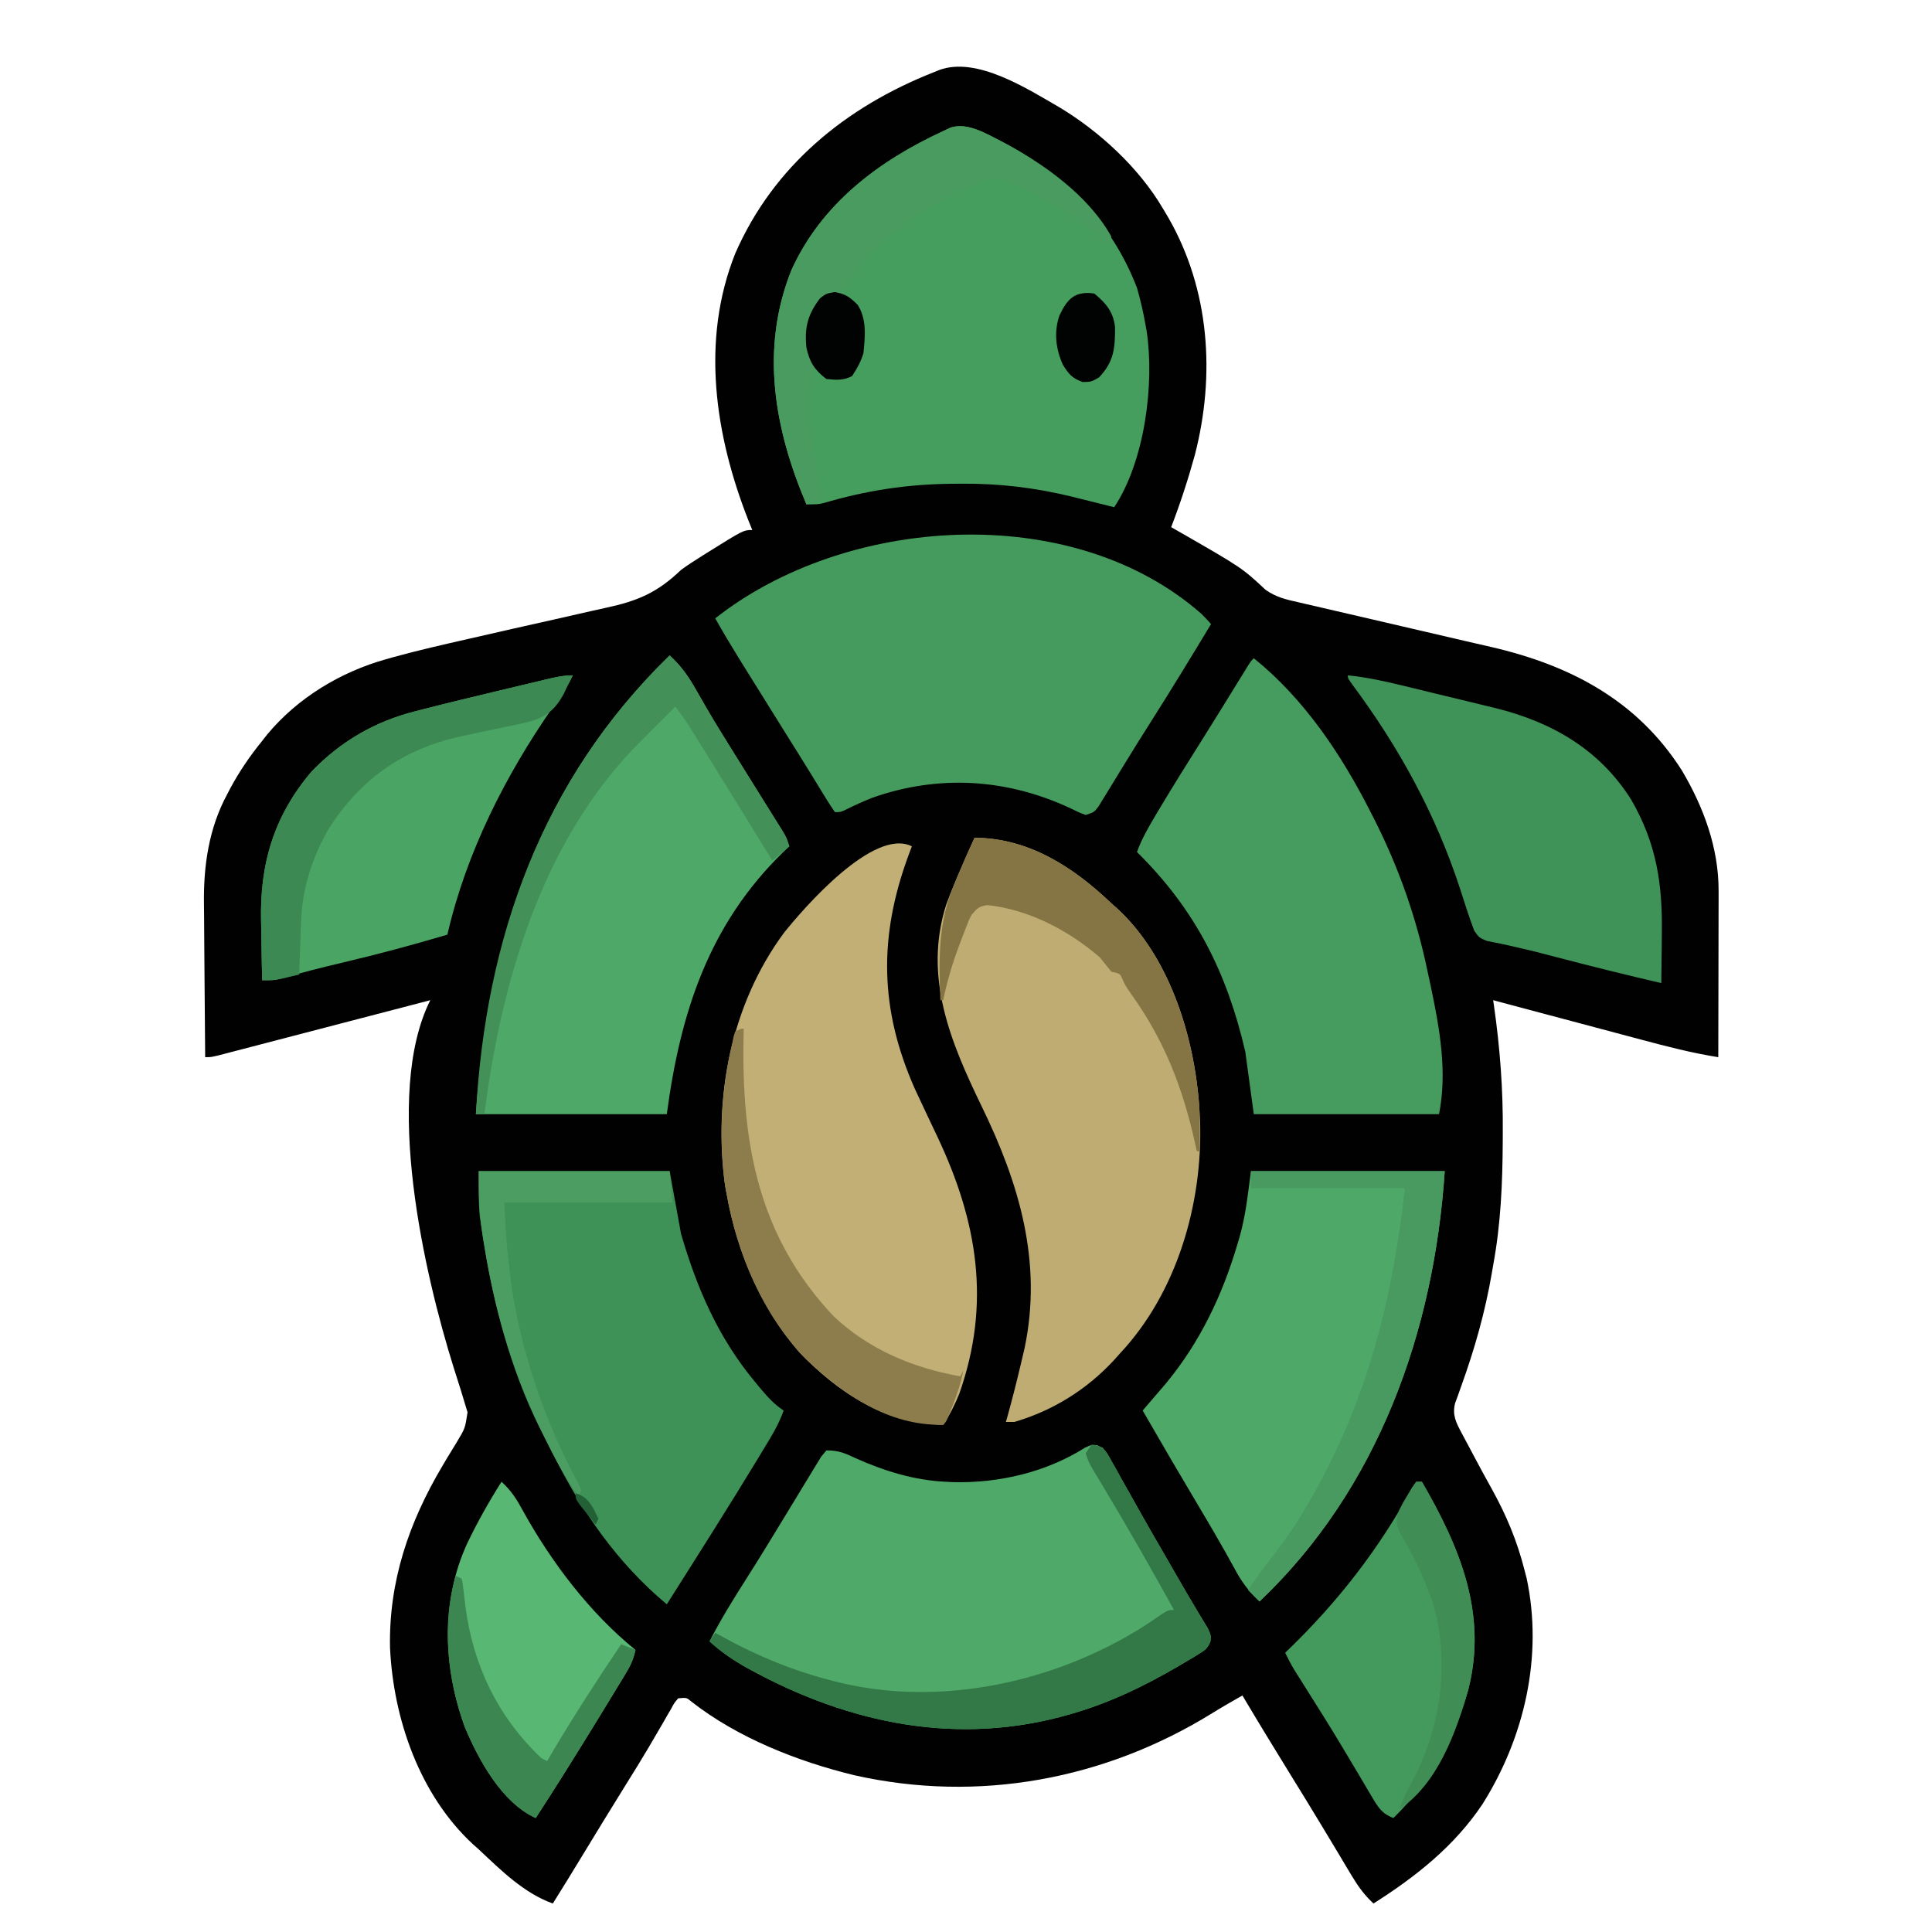
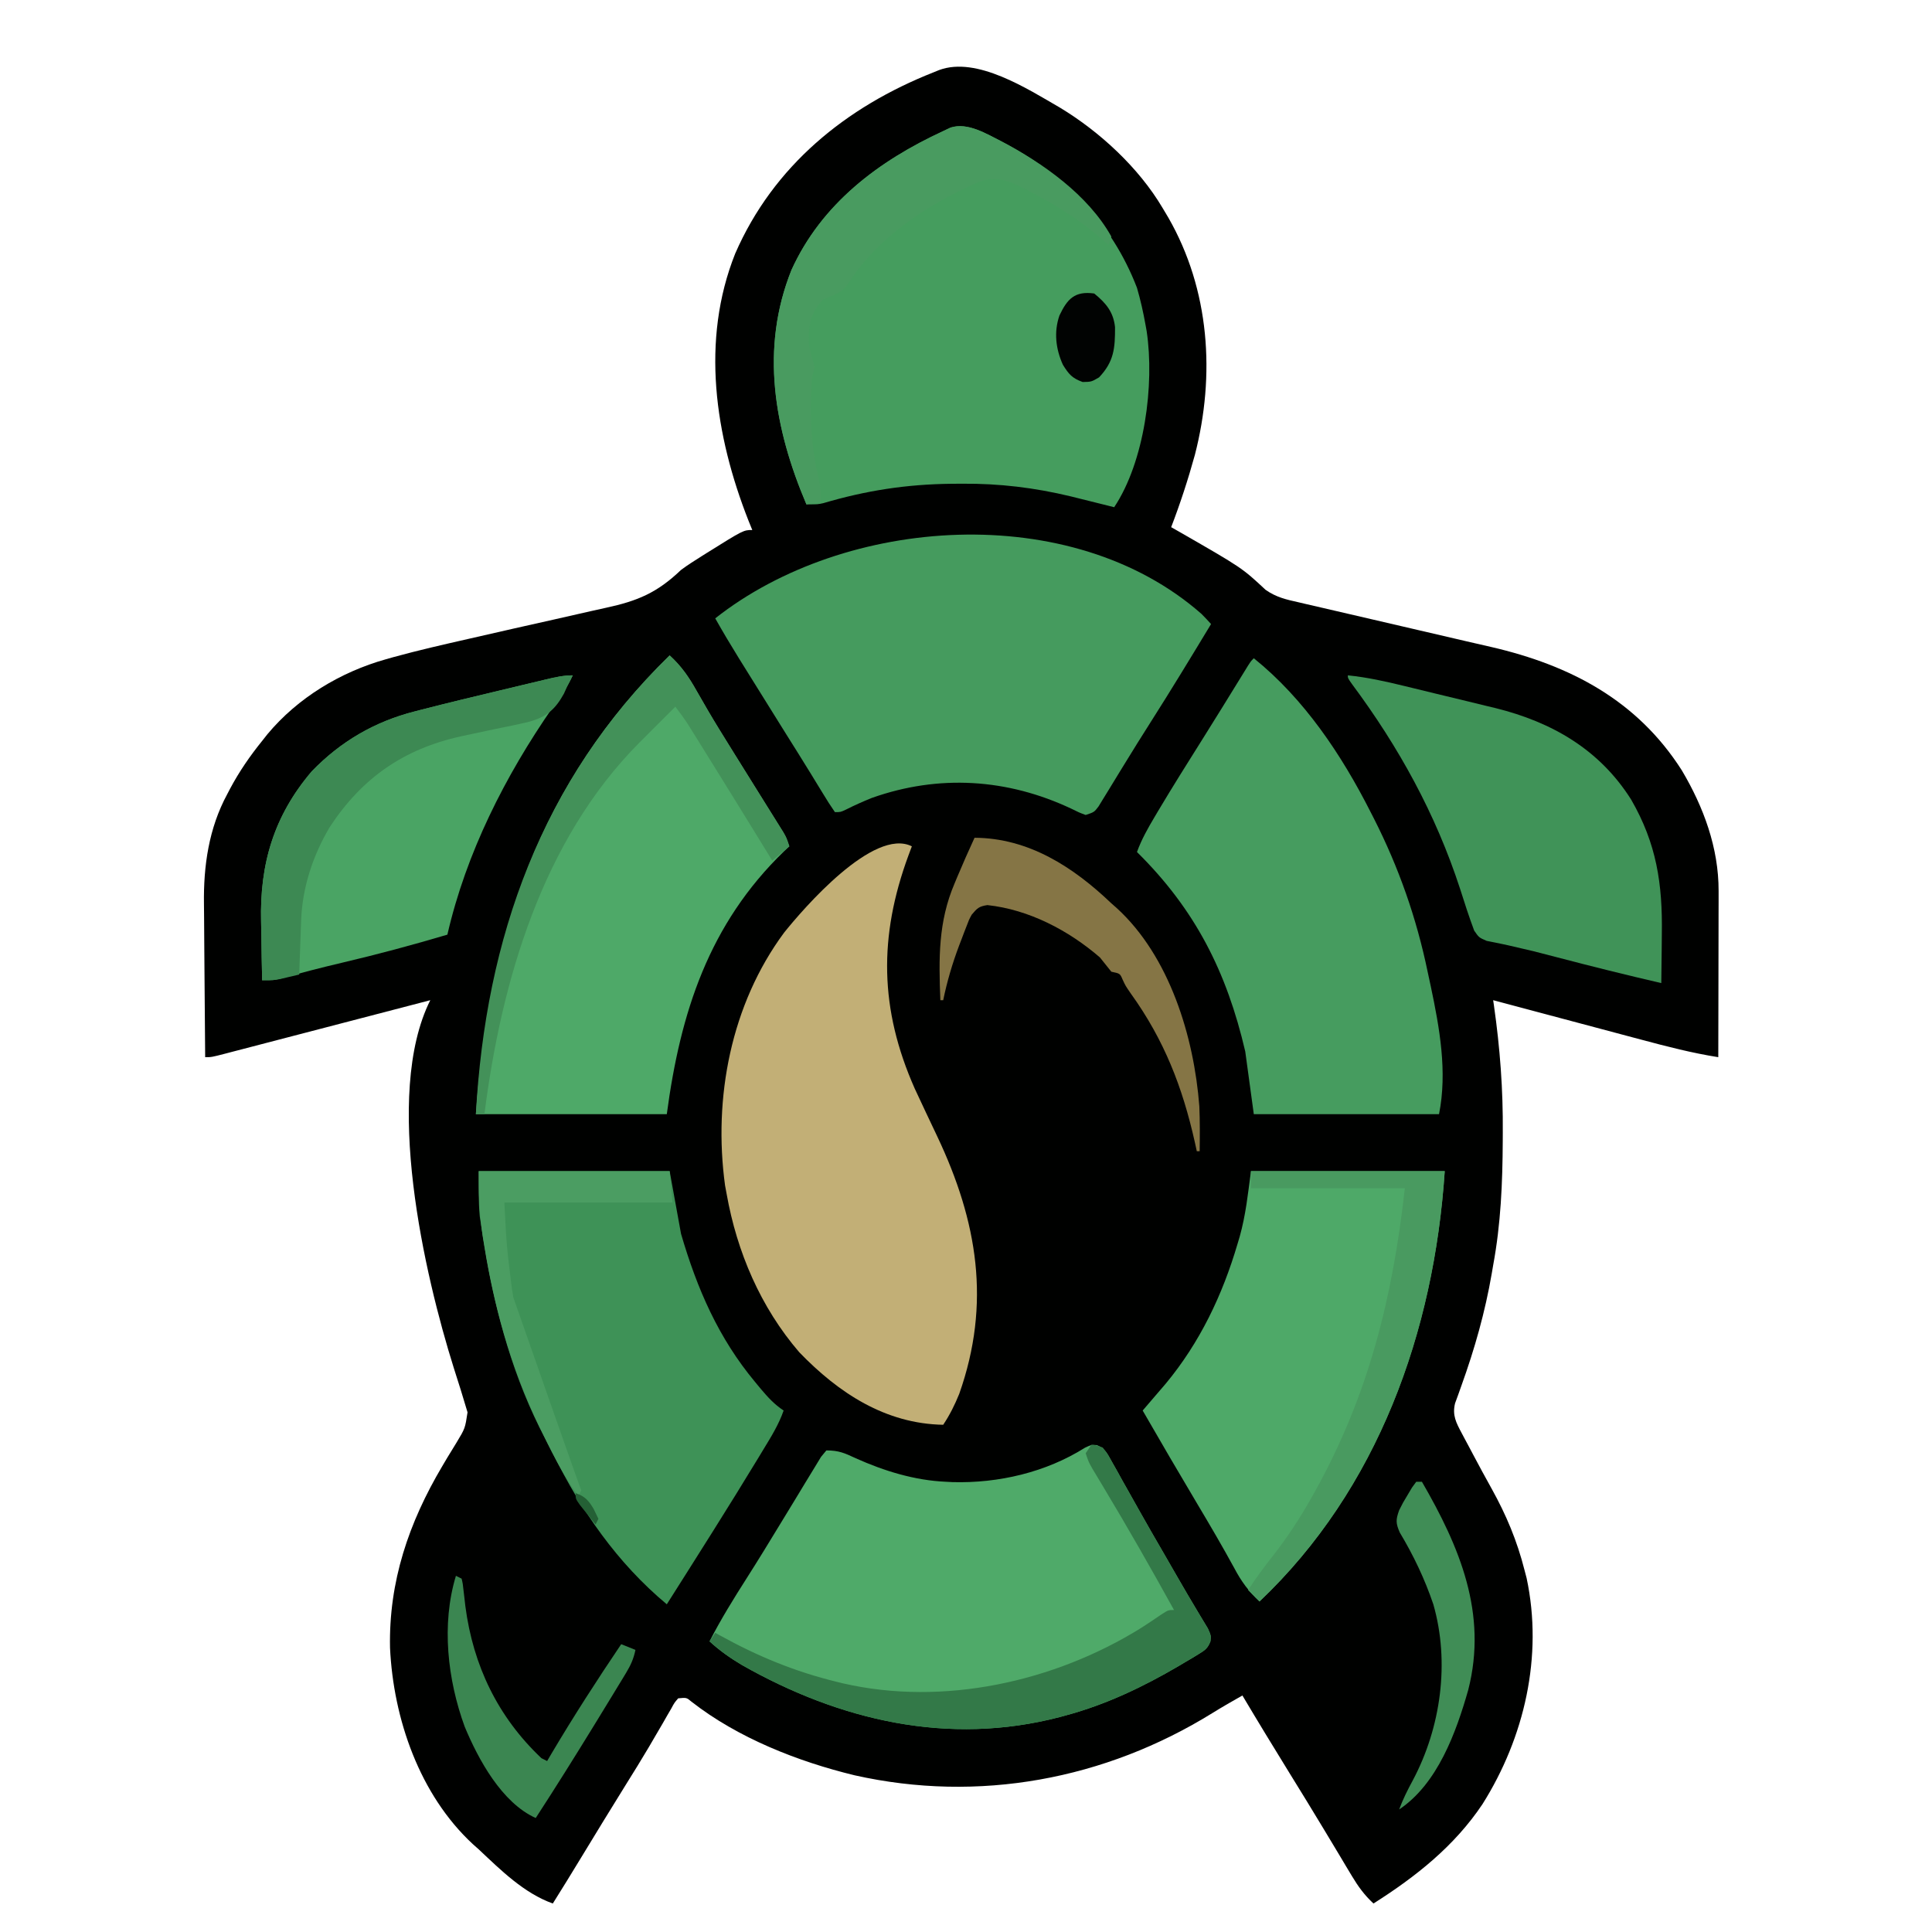
<svg xmlns="http://www.w3.org/2000/svg" version="1.1" width="678" height="678">
  <path d="M0 0 C14.002 8.473 27.632 21.084 35.981 35.199 C36.646 36.316 37.311 37.434 37.997 38.585 C52.511 63.885 54.525 93.834 47.298 121.845 C44.926 130.447 42.179 138.87 38.981 147.199 C40.046 147.805 41.11 148.41 42.208 149.035 C63.833 161.47 63.833 161.47 72.117 169.189 C75.852 171.81 79.346 172.597 83.756 173.577 C84.63 173.783 85.504 173.988 86.404 174.2 C88.298 174.643 90.193 175.081 92.089 175.513 C95.104 176.199 98.115 176.903 101.126 177.61 C107.532 179.113 113.944 180.594 120.356 182.074 C127.757 183.783 135.157 185.501 142.552 187.237 C145.493 187.924 148.438 188.596 151.383 189.267 C178.992 195.669 202.487 207.918 218.168 232.511 C225.821 245.4 231.124 259.725 231.094 274.847 C231.094 276.148 231.094 277.448 231.094 278.789 C231.089 280.194 231.084 281.599 231.079 283.003 C231.077 284.452 231.075 285.901 231.074 287.35 C231.071 291.147 231.061 294.945 231.05 298.742 C231.039 302.624 231.035 306.505 231.03 310.386 C231.019 317.99 231.002 325.595 230.981 333.199 C221.84 331.751 212.96 329.459 204.032 327.066 C202.523 326.665 201.014 326.264 199.505 325.864 C195.57 324.819 191.637 323.769 187.703 322.717 C183.675 321.642 179.645 320.571 175.616 319.5 C167.736 317.404 159.858 315.303 151.981 313.199 C152.07 313.808 152.159 314.417 152.25 315.045 C154.388 329.997 155.484 344.6 155.356 359.699 C155.349 361.161 155.349 361.161 155.343 362.653 C155.267 377.376 154.674 391.692 151.981 406.199 C151.82 407.142 151.659 408.086 151.493 409.058 C149.155 422.644 145.508 435.495 140.84 448.468 C140.456 449.549 140.072 450.631 139.676 451.746 C139.151 453.182 139.151 453.182 138.614 454.647 C137.576 458.832 138.983 461.468 140.95 465.148 C141.352 465.905 141.754 466.662 142.168 467.442 C142.601 468.248 143.034 469.055 143.481 469.886 C144.149 471.149 144.149 471.149 144.831 472.438 C147.004 476.538 149.205 480.618 151.469 484.667 C156.605 493.931 160.376 502.922 162.981 513.199 C163.348 514.597 163.348 514.597 163.723 516.023 C169.56 543.41 162.953 571.942 148.24 595.314 C138.359 610.099 124.842 620.772 109.981 630.199 C106.822 627.268 104.641 624.291 102.434 620.597 C101.762 619.48 101.09 618.362 100.397 617.211 C99.675 615.999 98.953 614.786 98.231 613.574 C97.095 611.68 95.956 609.788 94.818 607.896 C94.037 606.599 93.257 605.302 92.478 604.004 C88.531 597.433 84.51 590.908 80.481 584.386 C74.914 575.363 69.396 566.314 63.981 557.199 C60.467 559.184 56.973 561.183 53.543 563.312 C15.773 586.722 -28.624 594.971 -72.144 585.199 C-92.041 580.376 -113.084 572.089 -129.343 559.382 C-131.086 557.91 -131.086 557.91 -134.019 558.199 C-135.354 559.737 -135.354 559.737 -136.48 561.835 C-136.945 562.629 -137.409 563.423 -137.888 564.241 C-138.385 565.114 -138.882 565.987 -139.394 566.886 C-140.476 568.739 -141.559 570.59 -142.644 572.441 C-143.202 573.398 -143.76 574.356 -144.335 575.342 C-146.949 579.777 -149.669 584.144 -152.394 588.511 C-157.737 597.104 -163.015 605.735 -168.263 614.385 C-171.477 619.681 -174.723 624.954 -178.019 630.199 C-188.149 626.579 -196.311 618.455 -204.019 611.199 C-204.696 610.598 -205.373 609.997 -206.07 609.378 C-224.776 592.059 -233.972 565.4 -235.148 540.464 C-235.619 517.217 -228.564 496.542 -216.8 476.703 C-216.248 475.768 -215.696 474.833 -215.127 473.869 C-214.034 472.04 -212.923 470.222 -211.792 468.417 C-208.802 463.457 -208.802 463.457 -207.945 457.828 C-209.488 452.615 -211.09 447.432 -212.769 442.261 C-223.003 409.692 -237.686 346.533 -221.019 313.199 C-221.979 313.449 -222.939 313.7 -223.929 313.958 C-232.963 316.315 -241.998 318.67 -251.034 321.022 C-255.68 322.231 -260.325 323.441 -264.97 324.654 C-269.45 325.823 -273.93 326.99 -278.411 328.155 C-280.124 328.601 -281.836 329.047 -283.547 329.495 C-285.939 330.12 -288.331 330.742 -290.724 331.363 C-291.793 331.643 -291.793 331.643 -292.884 331.93 C-297.791 333.199 -297.791 333.199 -300.019 333.199 C-300.113 324.609 -300.183 316.02 -300.226 307.429 C-300.247 303.439 -300.275 299.449 -300.321 295.458 C-300.365 291.594 -300.388 287.73 -300.399 283.865 C-300.406 282.405 -300.42 280.944 -300.442 279.484 C-300.635 266.068 -298.748 252.858 -292.269 240.886 C-291.755 239.9 -291.755 239.9 -291.23 238.894 C-288.032 232.918 -284.286 227.465 -280.019 222.199 C-279.405 221.421 -278.792 220.644 -278.16 219.843 C-267.515 207.065 -252.488 198.015 -236.554 193.542 C-235.68 193.295 -234.807 193.047 -233.906 192.792 C-225.151 190.386 -216.308 188.374 -207.456 186.364 C-204.84 185.77 -202.225 185.173 -199.61 184.575 C-197.831 184.169 -196.052 183.763 -194.273 183.357 C-192.937 183.052 -192.937 183.052 -191.574 182.741 C-187.011 181.702 -182.445 180.674 -177.875 179.666 C-173.383 178.674 -168.9 177.652 -164.42 176.61 C-162.734 176.224 -161.046 175.849 -159.356 175.486 C-148.226 173.086 -141.376 170.198 -133.019 162.199 C-130.705 160.481 -128.338 158.985 -125.894 157.449 C-125.308 157.079 -124.722 156.71 -124.118 156.33 C-111.109 148.199 -111.109 148.199 -108.019 148.199 C-108.466 147.094 -108.914 145.989 -109.375 144.851 C-121.081 115.088 -126.176 81.712 -114.019 51.199 C-100.606 20.417 -75.171 -0.281 -44.394 -12.426 C-43.755 -12.686 -43.117 -12.947 -42.459 -13.215 C-29.216 -18.131 -11.412 -6.587 0 0 Z " fill="#000100" transform="translate(372.019,37.801)" />
  <path d="M0 0 C21.883 11.432 38.624 28.179 47.552 51.382 C48.808 55.68 49.763 59.975 50.552 64.382 C50.683 65.11 50.815 65.838 50.95 66.589 C53.78 85.362 50.202 112.407 39.552 128.382 C38.836 128.2 38.121 128.018 37.384 127.831 C34.109 127.005 30.831 126.191 27.552 125.382 C26.496 125.119 25.44 124.856 24.353 124.585 C11.661 121.525 -0.704 120.029 -13.761 120.132 C-15.664 120.143 -15.664 120.143 -17.606 120.154 C-33.344 120.334 -47.435 122.504 -62.52 126.954 C-64.448 127.382 -64.448 127.382 -68.448 127.382 C-79.741 100.83 -84.753 72.74 -73.698 45.132 C-63.132 21.87 -43.116 6.849 -20.448 -3.618 C-19.6 -4.021 -18.752 -4.423 -17.878 -4.837 C-11.857 -6.773 -5.309 -2.665 0 0 Z " fill="#459D5E" transform="translate(351.448,49.618)" />
  <path d="M0 0 C2.95 1.247 3.653 2.963 5.201 5.74 C5.789 6.777 6.376 7.814 6.98 8.882 C7.604 10.012 8.227 11.142 8.869 12.307 C9.528 13.479 10.189 14.651 10.85 15.822 C12.23 18.266 13.604 20.714 14.974 23.164 C17.627 27.898 20.345 32.593 23.065 37.289 C24.954 40.549 26.832 43.814 28.709 47.08 C30.714 50.562 32.74 54.028 34.811 57.471 C35.2 58.125 35.588 58.779 35.989 59.452 C36.961 61.084 37.946 62.707 38.932 64.33 C40.057 66.869 40.057 66.869 39.842 68.871 C38.859 71.374 37.901 71.999 35.619 73.385 C34.898 73.828 34.176 74.27 33.433 74.726 C32.649 75.186 31.865 75.646 31.057 76.119 C30.249 76.601 29.441 77.083 28.608 77.579 C16.117 84.9 3.08 91.103 -10.943 94.869 C-11.663 95.065 -12.383 95.262 -13.124 95.464 C-52.208 105.614 -90.244 96.651 -124.568 77.182 C-128.717 74.718 -132.388 72.128 -135.943 68.869 C-132.013 61.198 -127.53 53.957 -122.898 46.698 C-118.762 40.203 -114.744 33.643 -110.756 27.057 C-109.016 24.198 -107.274 21.341 -105.532 18.484 C-104.522 16.822 -103.515 15.157 -102.514 13.49 C-101.295 11.462 -100.059 9.446 -98.818 7.432 C-98.156 6.34 -97.493 5.248 -96.81 4.123 C-96.194 3.38 -95.578 2.636 -94.943 1.869 C-90.555 1.869 -88.566 2.786 -84.631 4.619 C-74.64 9.097 -63.945 12.396 -52.943 12.869 C-51.818 12.929 -51.818 12.929 -50.67 12.99 C-34.521 13.435 -17.879 9.547 -4.177 0.908 C-1.943 -0.131 -1.943 -0.131 0 0 Z " fill="#4FAA69" transform="translate(384.943,507.131)" />
  <path d="M0 0 C1.155 1.151 2.264 2.348 3.359 3.556 C-3.67 15.176 -10.711 26.785 -18.009 38.239 C-20.921 42.813 -23.787 47.412 -26.618 52.037 C-27.635 53.69 -27.635 53.69 -28.673 55.377 C-30.007 57.547 -31.334 59.722 -32.655 61.902 C-33.26 62.883 -33.865 63.865 -34.489 64.876 C-35.025 65.756 -35.561 66.635 -36.114 67.541 C-37.641 69.556 -37.641 69.556 -40.641 70.556 C-42.954 69.701 -42.954 69.701 -45.641 68.369 C-68.101 57.772 -92.177 56.248 -115.641 64.556 C-118.736 65.812 -121.73 67.129 -124.708 68.638 C-126.641 69.556 -126.641 69.556 -128.641 69.556 C-130.133 67.42 -131.49 65.287 -132.829 63.056 C-133.732 61.581 -134.635 60.105 -135.54 58.63 C-136.034 57.819 -136.529 57.007 -137.039 56.171 C-139.974 51.381 -142.97 46.629 -145.954 41.869 C-150.924 33.918 -155.886 25.961 -160.829 17.994 C-161.357 17.144 -161.885 16.294 -162.429 15.419 C-165.261 10.847 -168.005 6.244 -170.641 1.556 C-125.107 -34.405 -45.677 -40.187 0 0 Z " fill="#459B5E" transform="translate(421.641,215.444)" />
-   <path d="M0 0 C18.995 0.08 34.693 10.289 48 23 C48.615 23.54 49.23 24.08 49.863 24.637 C69.084 42.178 77.782 71.791 79 97 C79.053 97.932 79.106 98.864 79.16 99.824 C80.009 128.658 70.962 159.728 51 181 C50.243 181.847 49.487 182.694 48.707 183.566 C39.143 193.786 27.446 201.048 14 205 C13.01 205 12.02 205 11 205 C11.17 204.403 11.34 203.806 11.516 203.191 C13.184 197.22 14.699 191.221 16.125 185.188 C16.381 184.113 16.381 184.113 16.642 183.016 C16.804 182.324 16.966 181.631 17.133 180.918 C17.276 180.307 17.419 179.696 17.567 179.067 C23.908 148.801 15.633 121.18 2.477 94.205 C-8.434 71.684 -18.02 48.824 -9.938 23.438 C-9.009 20.915 -8.053 18.467 -7 16 C-6.695 15.268 -6.39 14.536 -6.076 13.782 C-4.136 9.147 -2.105 4.562 0 0 Z " fill="#BFAC72" transform="translate(342,294)" />
  <path d="M0 0 C-0.398 1.065 -0.797 2.13 -1.207 3.227 C-11.689 31.697 -11.33 57.156 1 85 C3.612 90.638 6.281 96.248 8.942 101.862 C23.002 131.598 27.883 160.322 16.625 192.156 C15.03 196.069 13.344 199.484 11 203 C-9.28 202.64 -25.687 191.868 -39.5 177.562 C-53.069 161.804 -61.38 142.384 -65 122 C-65.183 121.013 -65.366 120.025 -65.555 119.008 C-69.761 88.247 -63.471 55.477 -44.84 30.297 C-38.159 21.957 -13.461 -6.731 0 0 Z " fill="#C2AF76" transform="translate(320,297)" />
  <path d="M0 0 C4.13 3.781 6.777 7.633 9.5 12.5 C10.377 14.027 11.256 15.553 12.137 17.078 C12.6 17.881 13.063 18.683 13.541 19.51 C16.056 23.803 18.684 28.025 21.312 32.25 C21.851 33.117 22.39 33.985 22.944 34.878 C25.236 38.566 27.532 42.25 29.832 45.933 C31.053 47.889 32.274 49.846 33.493 51.804 C34.643 53.65 35.795 55.494 36.95 57.337 C37.467 58.167 37.983 58.997 38.516 59.852 C38.972 60.582 39.429 61.312 39.899 62.065 C41 64 41 64 42 67 C41.091 67.857 41.091 67.857 40.164 68.73 C13.76 94.282 3.759 125.308 -1 161 C-23.11 161 -45.22 161 -68 161 C-63.526 98.367 -45.568 44.451 0 0 Z " fill="#4EA968" transform="translate(235,230)" />
  <path d="M0 0 C17.695 14.233 30.822 33.911 41 54 C41.39 54.763 41.781 55.526 42.183 56.312 C50.891 73.49 57.091 91.156 61 110 C61.365 111.694 61.729 113.388 62.094 115.082 C65.192 129.736 67.978 145.11 65 160 C43.55 160 22.1 160 0 160 C-0.99 152.74 -1.98 145.48 -3 138 C-9.494 110.093 -20.545 88.186 -41 68 C-39.413 63.609 -37.191 59.686 -34.812 55.688 C-34.165 54.594 -34.165 54.594 -33.505 53.478 C-28.423 44.946 -23.131 36.545 -17.848 28.137 C-13.508 21.228 -9.221 14.285 -4.948 7.335 C-4.442 6.514 -3.936 5.693 -3.414 4.848 C-2.97 4.126 -2.526 3.404 -2.069 2.66 C-1 1 -1 1 0 0 Z " fill="#469C5F" transform="translate(440,231)" />
  <path d="M0 0 C22.11 0 44.22 0 67 0 C68.32 7.26 69.64 14.52 71 22 C76.628 41.249 84.101 58.516 97 74 C97.664 74.803 98.328 75.606 99.012 76.434 C101.571 79.443 103.693 81.795 107 84 C105.268 88.994 102.543 93.318 99.812 97.812 C99.288 98.681 98.763 99.55 98.223 100.445 C87.718 117.775 76.842 134.88 66 152 C48.588 137.464 36.002 119.283 26.021 99.051 C25.155 97.31 24.248 95.59 23.332 93.875 C12.307 73.067 5.927 50.054 2.125 26.938 C1.909 25.642 1.694 24.346 1.472 23.01 C1.278 21.758 1.083 20.505 0.883 19.215 C0.712 18.113 0.54 17.01 0.364 15.875 C-0.131 10.605 0 5.293 0 0 Z " fill="#3E9257" transform="translate(168,411)" />
  <path d="M0 0 C22.44 0 44.88 0 68 0 C64.249 56.268 44.627 111.52 3 151 C-0.817 147.48 -3.41 143.927 -5.812 139.375 C-9.992 131.707 -14.405 124.189 -18.875 116.688 C-25.332 105.838 -31.707 94.945 -38 84 C-37.611 83.547 -37.222 83.094 -36.822 82.627 C-35.738 81.364 -34.655 80.1 -33.573 78.836 C-32.378 77.441 -31.18 76.048 -29.98 74.656 C-17.918 60.149 -9.985 43.45 -4.688 25.438 C-4.324 24.217 -4.324 24.217 -3.952 22.972 C-1.799 15.254 -1.089 8.168 0 0 Z " fill="#4EA968" transform="translate(439,411)" />
  <path d="M0 0 C6.811 0.685 13.309 2.145 19.953 3.766 C21.09 4.041 22.226 4.316 23.397 4.6 C25.795 5.182 28.192 5.768 30.588 6.355 C34.222 7.243 37.859 8.116 41.496 8.988 C43.836 9.559 46.176 10.131 48.516 10.703 C49.588 10.959 50.66 11.214 51.765 11.477 C71.645 16.41 88.319 26.001 99.438 43.625 C108.352 59.089 110.467 73.196 110.188 90.812 C110.172 92.488 110.159 94.163 110.146 95.838 C110.114 99.892 110.062 103.946 110 108 C97.741 105.161 85.548 102.129 73.376 98.934 C64.995 96.738 64.995 96.738 56.551 94.805 C55.802 94.641 55.053 94.477 54.281 94.309 C52.426 93.913 50.565 93.545 48.703 93.18 C46 92 46 92 44.336 89.578 C42.523 84.724 40.939 79.815 39.375 74.875 C30.817 48.636 17.911 25.184 1.469 3.082 C0 1 0 1 0 0 Z " fill="#409358" transform="translate(473,237)" />
  <path d="M0 0 C-1.805 4.072 -4.443 7.567 -7 11.188 C-23.69 35.24 -37.423 62.327 -44 91 C-56.283 94.642 -68.599 97.947 -81.073 100.876 C-88.165 102.544 -95.197 104.351 -102.207 106.336 C-105 107 -105 107 -109 107 C-109.126 101.881 -109.215 96.763 -109.275 91.644 C-109.299 89.91 -109.333 88.176 -109.377 86.442 C-109.874 66.257 -104.95 49.371 -91.609 33.703 C-81.515 23.246 -69.549 16.245 -55.477 12.664 C-54.244 12.345 -54.244 12.345 -52.987 12.02 C-43.945 9.699 -34.87 7.508 -25.787 5.35 C-22.946 4.675 -20.106 3.993 -17.266 3.311 C-15.448 2.877 -13.63 2.444 -11.812 2.012 C-10.969 1.809 -10.125 1.606 -9.256 1.396 C-6.109 0.653 -3.246 0 0 0 Z " fill="#4AA464" transform="translate(201,237)" />
-   <path d="M0 0 C0.66 0 1.32 0 2 0 C15.26 22.903 25.101 46.202 18.259 73.019 C13.144 91.004 5.348 104.839 -8 118 C-12.064 116.495 -13.419 114.189 -15.582 110.523 C-15.913 109.969 -16.245 109.415 -16.586 108.844 C-17.671 107.026 -18.741 105.201 -19.812 103.375 C-20.943 101.474 -22.077 99.575 -23.211 97.677 C-23.985 96.381 -24.759 95.085 -25.531 93.787 C-30.013 86.268 -34.68 78.868 -39.353 71.466 C-40.228 70.075 -40.228 70.075 -41.121 68.656 C-41.886 67.447 -41.886 67.447 -42.666 66.213 C-43.89 64.182 -44.975 62.137 -46 60 C-45.573 59.589 -45.146 59.177 -44.706 58.753 C-27.243 41.846 -12.958 23.385 -1.305 1.992 C-0.874 1.335 -0.444 0.677 0 0 Z " fill="#439A5C" transform="translate(497,520)" />
-   <path d="M0 0 C3.439 3.106 5.437 6.307 7.625 10.375 C17.541 28.287 31.073 46.122 47 59 C46.372 62.064 45.354 64.359 43.734 67.027 C43.263 67.809 42.792 68.591 42.306 69.396 C41.536 70.654 41.536 70.654 40.75 71.938 C40.218 72.815 39.686 73.692 39.137 74.596 C37.432 77.402 35.717 80.202 34 83 C33.441 83.912 32.881 84.825 32.305 85.765 C25.661 96.59 18.926 107.352 12 118 C0.111 112.646 -8.118 97.515 -12.938 85.918 C-20.402 65.417 -21.334 41.997 -12.164 21.895 C-8.572 14.342 -4.481 7.061 0 0 Z " fill="#58B773" transform="translate(176,520)" />
  <path d="M0 0 C14.477 7.563 30.383 18.78 38.552 33.382 C38.222 34.372 37.892 35.362 37.552 36.382 C36.871 35.764 36.191 35.147 35.489 34.51 C27.456 27.492 19.03 22.244 9.552 17.382 C8.162 16.664 8.162 16.664 6.743 15.932 C1.969 13.638 -2.001 12.253 -7.312 13.992 C-9.418 14.866 -11.463 15.817 -13.511 16.819 C-14.26 17.183 -15.01 17.547 -15.782 17.923 C-30.101 25.063 -45.039 35.976 -53.694 49.772 C-56.033 53.252 -58.629 53.813 -62.448 55.382 C-66.909 60.077 -67.661 63.79 -67.62 70.03 C-67.456 72.269 -67.058 74.123 -66.386 76.257 C-65.448 79.382 -65.448 79.382 -66.448 82.382 C-67.295 94.496 -67.044 106.656 -64.104 118.456 C-63.486 121.212 -63.323 123.57 -63.448 126.382 C-65.098 126.712 -66.748 127.042 -68.448 127.382 C-79.741 100.83 -84.753 72.74 -73.698 45.132 C-63.132 21.87 -43.116 6.849 -20.448 -3.618 C-19.6 -4.021 -18.752 -4.423 -17.878 -4.837 C-11.857 -6.773 -5.309 -2.665 0 0 Z " fill="#499B60" transform="translate(351.448,49.618)" />
  <path d="M0 0 C1.803 0.196 1.803 0.196 4 1 C5.593 3.088 5.593 3.088 7.145 5.871 C7.732 6.908 8.319 7.945 8.924 9.013 C9.547 10.143 10.17 11.273 10.812 12.438 C11.471 13.61 12.132 14.781 12.793 15.952 C14.173 18.397 15.547 20.844 16.917 23.294 C19.57 28.028 22.289 32.724 25.009 37.42 C26.897 40.68 28.775 43.945 30.652 47.211 C32.657 50.693 34.683 54.159 36.754 57.602 C37.143 58.255 37.531 58.909 37.932 59.583 C38.904 61.214 39.889 62.838 40.875 64.461 C42 67 42 67 41.785 69.001 C40.802 71.504 39.845 72.13 37.562 73.516 C36.841 73.958 36.12 74.401 35.376 74.857 C34.592 75.317 33.808 75.776 33 76.25 C32.192 76.732 31.384 77.213 30.552 77.709 C18.06 85.03 5.023 91.233 -9 95 C-9.72 95.196 -10.44 95.392 -11.181 95.594 C-50.265 105.745 -88.301 96.781 -122.625 77.312 C-126.774 74.848 -130.445 72.259 -134 69 C-133.34 68.01 -132.68 67.02 -132 66 C-131.503 66.277 -131.006 66.553 -130.494 66.839 C-117.037 74.275 -104.157 79.598 -89.188 83.25 C-88.518 83.414 -87.849 83.577 -87.16 83.746 C-51.936 91.837 -12.984 83.211 17.363 64.355 C19.77 62.818 22.124 61.233 24.48 59.617 C27 58 27 58 29 58 C20.925 43.385 12.67 28.909 4.068 14.598 C3.421 13.517 2.773 12.435 2.105 11.32 C1.529 10.364 0.954 9.408 0.36 8.422 C-1 6 -1 6 -2 3 C-1.34 2.01 -0.68 1.02 0 0 Z " fill="#337948" transform="translate(383,507)" />
  <path d="M0 0 C-0.666 1.334 -1.333 2.667 -2 4 C-2.359 4.795 -2.719 5.59 -3.089 6.409 C-6.118 11.894 -9.09 14.494 -15.013 16.203 C-19.03 17.189 -23.066 18.022 -27.125 18.812 C-30.381 19.49 -33.632 20.189 -36.883 20.895 C-37.67 21.063 -38.457 21.232 -39.267 21.406 C-59.319 25.841 -73.936 35.974 -85.25 53.188 C-91.153 63.119 -94.901 74.375 -95.316 85.957 C-95.358 87.069 -95.4 88.181 -95.443 89.326 C-95.483 90.477 -95.522 91.627 -95.562 92.812 C-95.606 93.982 -95.649 95.152 -95.693 96.357 C-95.799 99.238 -95.901 102.119 -96 105 C-97.415 105.339 -98.832 105.671 -100.25 106 C-101.039 106.186 -101.828 106.371 -102.641 106.562 C-105 107 -105 107 -109 107 C-109.126 101.881 -109.215 96.763 -109.275 91.644 C-109.299 89.91 -109.333 88.176 -109.377 86.442 C-109.874 66.257 -104.95 49.371 -91.609 33.703 C-81.515 23.246 -69.549 16.245 -55.477 12.664 C-54.244 12.345 -54.244 12.345 -52.987 12.02 C-43.945 9.699 -34.87 7.508 -25.787 5.35 C-22.946 4.675 -20.106 3.993 -17.266 3.311 C-15.448 2.877 -13.63 2.444 -11.812 2.012 C-10.969 1.809 -10.125 1.606 -9.256 1.396 C-6.109 0.653 -3.246 0 0 0 Z " fill="#3D8953" transform="translate(201,237)" />
-   <path d="M0 0 C-0.021 0.925 -0.042 1.85 -0.063 2.804 C-0.795 40.057 4.981 72.738 31.5 100.875 C43.921 112.601 59.401 119.054 76 122 C76.33 121.34 76.66 120.68 77 120 C76.315 124.143 75.021 127.841 73.5 131.75 C72.835 133.475 72.835 133.475 72.156 135.234 C71 138 71 138 70 139 C50.785 139.417 35.188 128.507 21.691 115.832 C6.612 100.215 -2.241 79.165 -6 58 C-6.275 56.519 -6.275 56.519 -6.555 55.008 C-8.785 38.697 -7.898 20.974 -4 5 C-3.844 4.218 -3.688 3.435 -3.527 2.629 C-3.353 2.091 -3.179 1.554 -3 1 C-1 0 -1 0 0 0 Z " fill="#8D7D4C" transform="translate(261,361)" />
  <path d="M0 0 C18.995 0.08 34.693 10.289 48 23 C48.615 23.54 49.23 24.08 49.863 24.637 C68.455 41.604 77.027 69.904 78.883 94.25 C79.107 99.5 79.075 104.747 79 110 C78.67 110 78.34 110 78 110 C77.654 108.42 77.654 108.42 77.301 106.809 C72.974 87.478 66.538 70.957 54.918 54.777 C53 52 53 52 51.926 49.691 C51.052 47.639 51.052 47.639 48 47 C46.655 45.343 45.323 43.675 44 42 C33.002 32.493 19.06 25.185 4.5 23.625 C1.506 24.074 0.919 24.733 -1 27 C-1.978 28.806 -1.978 28.806 -2.719 30.809 C-3.01 31.551 -3.301 32.293 -3.601 33.057 C-3.898 33.843 -4.194 34.628 -4.5 35.438 C-4.808 36.238 -5.115 37.039 -5.432 37.865 C-7.795 44.151 -9.644 50.415 -11 57 C-11.33 57 -11.66 57 -12 57 C-12.566 42.429 -12.79 29.557 -7 16 C-6.695 15.268 -6.39 14.536 -6.076 13.782 C-4.136 9.147 -2.105 4.562 0 0 Z " fill="#857545" transform="translate(342,294)" />
  <path d="M0 0 C22.44 0 44.88 0 68 0 C64.249 56.268 44.627 111.52 3 151 C1.68 149.68 0.36 148.36 -1 147 C1.729 142.801 4.633 138.864 7.75 134.938 C12.683 128.58 17.051 122.02 21 115 C21.446 114.209 21.892 113.418 22.352 112.603 C41.269 78.644 49.737 44.366 54 6 C36.18 6 18.36 6 0 6 C0 4.02 0 2.04 0 0 Z " fill="#499A60" transform="translate(439,411)" />
  <path d="M0 0 C4.13 3.781 6.777 7.633 9.5 12.5 C10.377 14.027 11.256 15.553 12.137 17.078 C12.6 17.881 13.063 18.683 13.541 19.51 C16.056 23.803 18.684 28.025 21.312 32.25 C21.851 33.117 22.39 33.985 22.944 34.878 C25.236 38.566 27.532 42.25 29.832 45.933 C31.053 47.889 32.274 49.846 33.493 51.804 C34.643 53.65 35.795 55.494 36.95 57.337 C37.467 58.167 37.983 58.997 38.516 59.852 C38.972 60.582 39.429 61.312 39.899 62.065 C41 64 41 64 42 67 C40.02 68.65 38.04 70.3 36 72 C35.594 71.338 35.188 70.676 34.769 69.994 C27.11 57.516 19.433 45.049 11.688 32.625 C11.06 31.616 10.433 30.608 9.787 29.568 C8.908 28.162 8.908 28.162 8.012 26.727 C7.501 25.908 6.99 25.088 6.464 24.245 C5.058 22.089 3.569 20.038 2 18 C1.004 18.996 1.004 18.996 -0.012 20.012 C-8 28 -8 28 -10.602 30.59 C-44.679 64.833 -59.08 114.366 -65 161 C-65.99 161 -66.98 161 -68 161 C-64.631 99.147 -44.953 43.851 0 0 Z " fill="#439159" transform="translate(235,230)" />
  <path d="M0 0 C0.66 0.33 1.32 0.66 2 1 C2.423 2.819 2.423 2.819 2.676 5.199 C2.778 6.072 2.881 6.944 2.987 7.843 C3.094 8.782 3.202 9.72 3.312 10.688 C6.04 31.491 14.693 49.53 30 64 C30.99 64.495 30.99 64.495 32 65 C32.522 64.114 33.044 63.229 33.582 62.316 C41.311 49.281 49.52 36.559 58 24 C60.475 24.99 60.475 24.99 63 26 C62.372 29.064 61.354 31.359 59.734 34.027 C59.263 34.809 58.792 35.591 58.306 36.396 C57.792 37.235 57.279 38.073 56.75 38.938 C56.218 39.815 55.686 40.692 55.137 41.596 C53.432 44.402 51.717 47.202 50 50 C49.441 50.912 48.881 51.825 48.305 52.765 C41.661 63.59 34.926 74.352 28 85 C16.111 79.646 7.882 64.515 3.062 52.918 C-2.939 36.435 -5.169 17.038 0 0 Z " fill="#3B8651" transform="translate(160,553)" />
-   <path d="M0 0 C22.11 0 44.22 0 67 0 C67.495 5.445 67.495 5.445 68 11 C48.53 11 29.06 11 9 11 C9.772 26.163 9.772 26.163 11.625 41.125 C11.882 42.694 11.882 42.694 12.144 44.294 C16.108 67.049 23.916 89.114 34.848 109.445 C35.228 110.288 35.608 111.131 36 112 C35.67 112.66 35.34 113.32 35 114 C29.289 106.212 25.077 97.715 21 89 C20.667 88.291 20.334 87.582 19.991 86.852 C11.103 67.63 5.384 47.43 2 26.562 C1.792 25.29 1.584 24.017 1.37 22.706 C0.192 14.883 0 8.114 0 0 Z " fill="#4B9D62" transform="translate(168,411)" />
+   <path d="M0 0 C22.11 0 44.22 0 67 0 C67.495 5.445 67.495 5.445 68 11 C48.53 11 29.06 11 9 11 C9.772 26.163 9.772 26.163 11.625 41.125 C11.882 42.694 11.882 42.694 12.144 44.294 C35.228 110.288 35.608 111.131 36 112 C35.67 112.66 35.34 113.32 35 114 C29.289 106.212 25.077 97.715 21 89 C20.667 88.291 20.334 87.582 19.991 86.852 C11.103 67.63 5.384 47.43 2 26.562 C1.792 25.29 1.584 24.017 1.37 22.706 C0.192 14.883 0 8.114 0 0 Z " fill="#4B9D62" transform="translate(168,411)" />
  <path d="M0 0 C0.66 0 1.32 0 2 0 C15.26 22.903 25.101 46.202 18.259 73.019 C14.021 87.92 7.49 106.007 -6 115 C-4.67 111.407 -3.005 108.103 -1.182 104.738 C8.635 86.27 11.849 63.373 6 43 C2.955 34.051 -0.916 25.917 -5.777 17.805 C-7.21 14.517 -7.186 13.34 -6 10 C-4.66 7.324 -4.66 7.324 -3.062 4.688 C-2.538 3.804 -2.013 2.921 -1.473 2.012 C-0.987 1.348 -0.501 0.684 0 0 Z " fill="#408D56" transform="translate(497,520)" />
  <path d="M0 0 C4.123 3.374 6.727 6.459 7.301 11.805 C7.329 19.193 6.948 23.893 1.688 29.438 C-1 31 -1 31 -4.062 31.062 C-7.774 29.72 -8.927 28.332 -11 25 C-13.503 19.494 -14.209 13.485 -12.207 7.715 C-9.471 1.939 -6.857 -0.96 0 0 Z " fill="#010302" transform="translate(384,103)" />
-   <path d="M0 0 C3.785 0.618 5.368 1.806 8.062 4.5 C11.315 9.595 10.643 15.698 10.062 21.5 C9.06 24.639 7.889 26.706 6.062 29.5 C2.924 31.069 0.524 30.852 -2.938 30.5 C-7.047 27.395 -8.877 24.512 -9.938 19.5 C-10.651 12.414 -9.513 7.875 -5.125 2.125 C-2.938 0.5 -2.938 0.5 0 0 Z " fill="#010302" transform="translate(292.938,102.5)" />
  <path d="M0 0 C3.277 1.053 4.605 2.638 6.312 5.5 C7.148 7.232 7.148 7.232 8 9 C7.67 9.66 7.34 10.32 7 11 C5.828 9.546 4.662 8.087 3.5 6.625 C2.525 5.407 2.525 5.407 1.531 4.164 C0 2 0 2 0 0 Z " fill="#246035" transform="translate(202,524)" />
</svg>